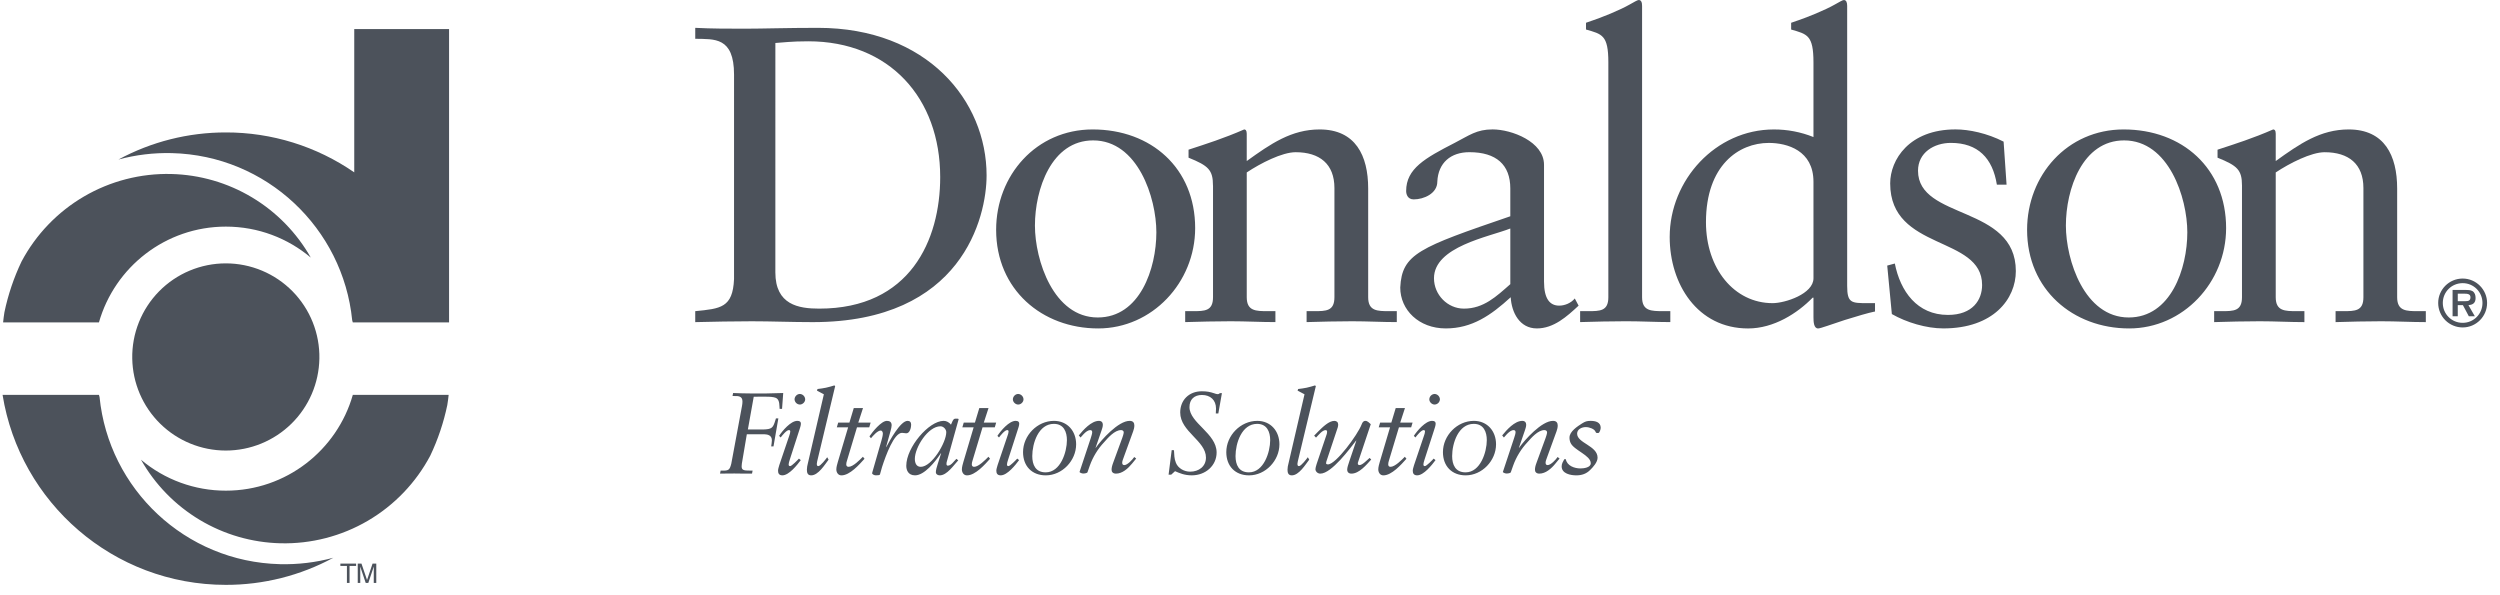
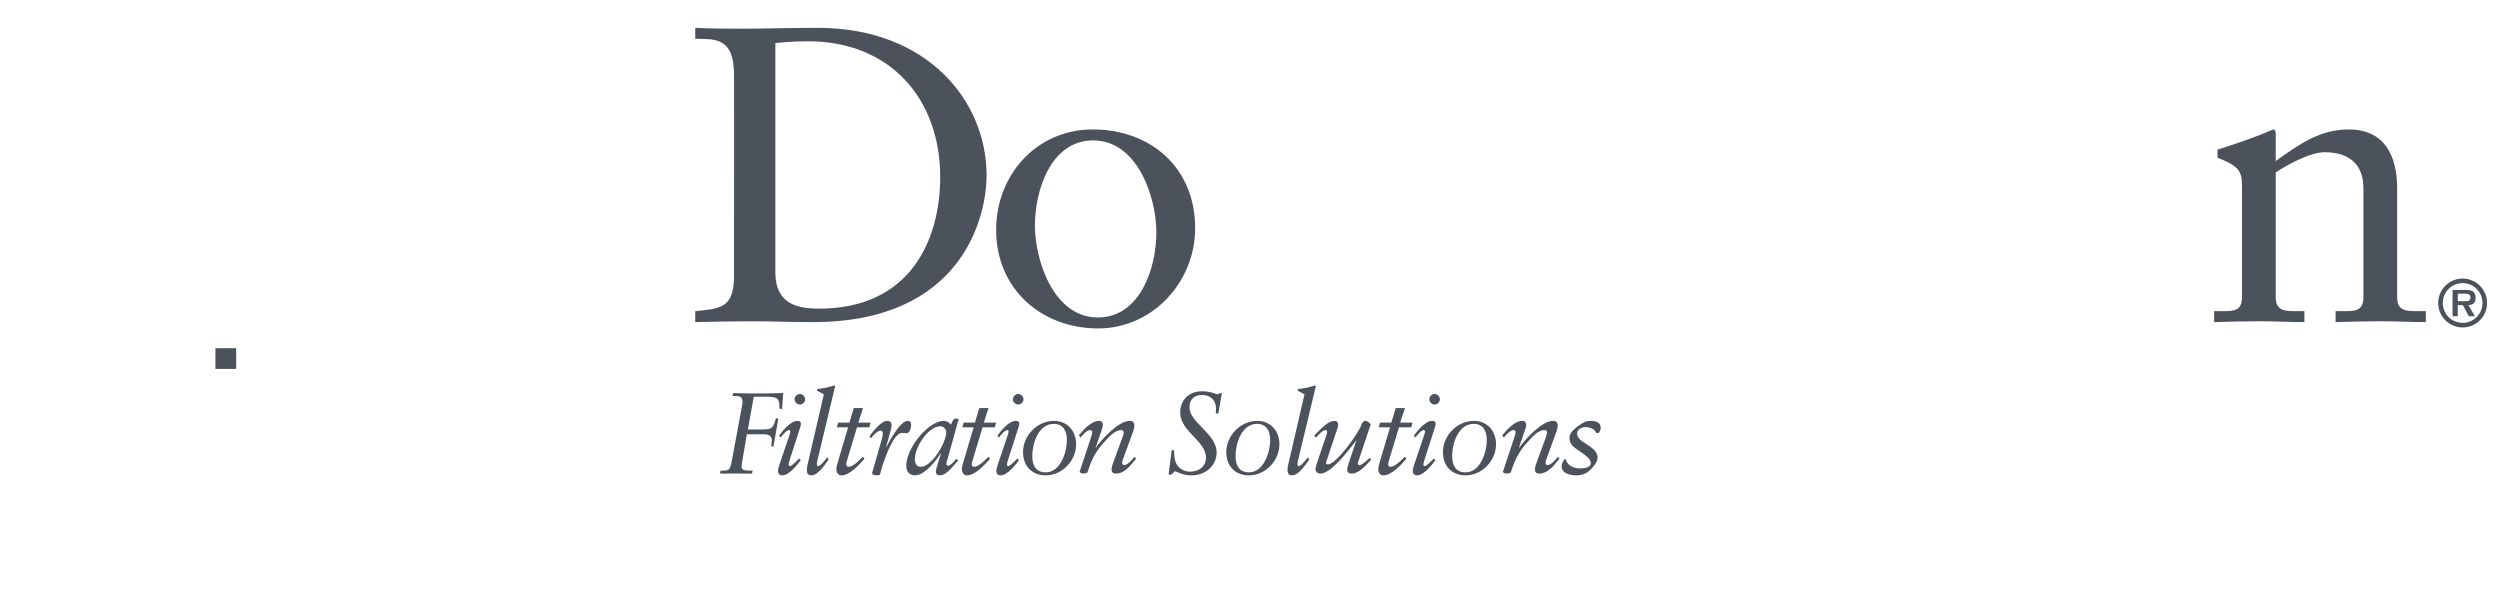
<svg xmlns="http://www.w3.org/2000/svg" width="189" height="45" viewBox="0 0 189 45" fill="none">
  <path fill-rule="evenodd" clip-rule="evenodd" d="M54.48 35.579H54.584C55.081 35.587 55.161 35.536 55.283 35.065L56.094 30.699C56.117 30.587 56.129 30.473 56.13 30.359C56.13 29.975 55.885 29.922 55.457 29.939H55.379L55.423 29.712C56.217 29.748 57.011 29.748 57.806 29.748C58.277 29.748 58.742 29.712 59.211 29.712L59.123 30.909H58.939C58.914 30.656 58.949 30.314 58.739 30.13C58.53 29.949 57.796 29.991 57.21 29.991H56.983L56.539 32.47H57.673C58.362 32.453 58.441 32.348 58.617 31.773L58.66 31.633H58.843L58.477 33.746H58.302C58.319 33.596 58.354 33.449 58.354 33.292C58.354 32.916 58.058 32.837 57.769 32.828H56.46L56.085 35.045C56.075 35.112 56.07 35.179 56.068 35.246C56.068 35.525 56.18 35.585 56.748 35.578H56.897L56.853 35.805C56.232 35.814 55.936 35.796 55.517 35.796C55.203 35.796 54.627 35.805 54.435 35.805L54.48 35.579ZM58.899 32.951C59.151 32.567 59.779 31.817 60.277 31.817C60.487 31.817 60.548 31.903 60.548 32.034C60.548 32.164 60.469 32.391 60.426 32.523L59.71 34.74C59.657 34.905 59.622 35.028 59.622 35.106C59.622 35.194 59.649 35.238 59.736 35.238C59.857 35.238 60.313 34.767 60.399 34.67L60.539 34.785C60.269 35.15 59.649 35.936 59.151 35.936C58.899 35.936 58.82 35.787 58.82 35.586C58.82 35.481 58.863 35.334 58.915 35.16L59.667 32.942C59.711 32.82 59.745 32.697 59.745 32.618C59.745 32.557 59.711 32.514 59.64 32.514C59.457 32.514 59.126 32.932 59.02 33.072L58.899 32.951ZM60.872 30.192C60.872 30.393 60.678 30.584 60.469 30.584C60.365 30.581 60.266 30.539 60.192 30.466C60.118 30.393 60.074 30.296 60.068 30.192C60.068 29.983 60.252 29.783 60.469 29.783C60.575 29.787 60.676 29.832 60.751 29.908C60.826 29.984 60.869 30.086 60.872 30.192ZM61.778 34.881C61.763 34.938 61.754 34.997 61.752 35.056C61.752 35.151 61.761 35.239 61.864 35.239C62.03 35.239 62.442 34.697 62.537 34.567L62.641 34.75C62.354 35.126 61.864 35.937 61.324 35.937C61.053 35.937 61.001 35.736 61.001 35.509C61.001 35.345 61.036 35.187 61.062 35.083L62.284 29.809L61.761 29.53L61.805 29.408C61.996 29.39 62.222 29.354 62.442 29.311C62.677 29.258 62.886 29.198 63.078 29.137L63.139 29.189L61.778 34.881ZM64.545 30.849H65.243L64.886 31.948H65.82L65.715 32.306H64.788L64.031 34.828C63.999 34.916 63.981 35.007 63.977 35.1C63.977 35.205 64.021 35.292 64.153 35.292C64.493 35.292 65.008 34.759 65.235 34.531L65.358 34.682C64.965 35.118 64.249 35.938 63.612 35.938C63.358 35.938 63.227 35.711 63.227 35.484C63.227 35.309 63.297 35.074 63.34 34.925L64.118 32.307H63.263L63.368 31.949H64.215L64.545 30.849ZM65.731 32.987C65.949 32.663 66.621 31.818 67.049 31.818C67.268 31.818 67.408 31.913 67.408 32.15C67.408 32.245 67.373 32.411 67.319 32.603L66.987 33.798H67.005C67.241 33.354 68.061 31.817 68.612 31.817C68.794 31.817 68.883 31.922 68.883 32.113C68.883 32.314 68.787 32.758 68.516 32.758C68.412 32.758 68.297 32.723 68.192 32.723C67.591 32.723 66.97 34.417 66.683 35.307L66.526 35.866C66.508 35.927 66.369 35.935 66.212 35.935C66.1 35.935 65.933 35.857 65.933 35.778C65.933 35.752 65.942 35.726 65.949 35.7L66.641 33.291C66.683 33.151 66.744 32.906 66.744 32.776C66.744 32.679 66.692 32.549 66.579 32.549C66.341 32.549 65.984 32.959 65.844 33.133L65.731 32.987ZM72.017 31.825C72.052 31.764 72.104 31.652 72.209 31.652H72.393C72.444 31.652 72.472 31.67 72.472 31.696C72.472 31.713 72.462 31.729 72.454 31.764L71.589 34.863C71.564 34.933 71.552 35.007 71.554 35.082C71.554 35.143 71.58 35.204 71.658 35.204C71.913 35.204 72.139 34.836 72.305 34.688L72.443 34.802C72.103 35.16 71.596 35.937 71.047 35.937C70.917 35.937 70.751 35.868 70.751 35.692C70.751 35.543 70.819 35.299 70.898 35.055L71.152 34.26H71.134L71.126 34.278H71.144L71.134 34.26C70.689 34.933 69.879 35.936 69.179 35.936C68.647 35.936 68.515 35.525 68.515 35.211C68.515 33.823 70.218 31.816 71.343 31.816C71.562 31.816 71.762 31.938 71.894 32.104L72.017 31.825ZM69.609 35.292C70.454 35.292 71.538 33.449 71.538 32.673C71.538 32.455 71.327 32.227 71.1 32.227C70.157 32.227 69.162 33.825 69.162 34.69C69.162 34.986 69.266 35.292 69.609 35.292ZM74.035 30.849H74.733L74.375 31.948H75.31L75.206 32.306H74.28L73.521 34.828C73.49 34.916 73.472 35.007 73.468 35.1C73.468 35.205 73.511 35.292 73.643 35.292C73.983 35.292 74.499 34.759 74.726 34.531L74.849 34.682C74.455 35.118 73.739 35.938 73.102 35.938C72.849 35.938 72.718 35.711 72.718 35.484C72.718 35.309 72.788 35.074 72.831 34.925L73.608 32.307H72.753L72.858 31.949H73.704L74.035 30.849ZM75.404 32.951C75.656 32.567 76.285 31.817 76.783 31.817C76.992 31.817 77.053 31.903 77.053 32.034C77.053 32.164 76.976 32.391 76.93 32.523L76.216 34.74C76.162 34.905 76.128 35.028 76.128 35.106C76.128 35.194 76.153 35.238 76.24 35.238C76.363 35.238 76.817 34.767 76.904 34.67L77.044 34.785C76.773 35.15 76.153 35.936 75.655 35.936C75.403 35.936 75.323 35.787 75.323 35.586C75.323 35.481 75.367 35.334 75.419 35.16L76.169 32.942C76.212 32.839 76.238 32.73 76.249 32.618C76.249 32.557 76.213 32.514 76.144 32.514C75.96 32.514 75.629 32.932 75.524 33.072L75.404 32.951ZM77.377 30.192C77.377 30.393 77.185 30.584 76.976 30.584C76.766 30.584 76.573 30.393 76.573 30.192C76.573 29.983 76.757 29.783 76.976 29.783C77.083 29.788 77.183 29.833 77.257 29.909C77.332 29.985 77.375 30.086 77.377 30.192ZM79.68 31.818C80.694 31.818 81.356 32.586 81.356 33.589C81.356 34.819 80.31 35.937 79.06 35.937C78.013 35.937 77.342 35.239 77.342 34.182C77.342 32.925 78.415 31.818 79.68 31.818ZM79.053 35.71C80.179 35.71 80.659 34.173 80.659 33.275C80.659 32.655 80.424 32.044 79.673 32.044C78.503 32.044 78.04 33.52 78.04 34.479C78.039 35.133 78.284 35.71 79.053 35.71ZM81.558 32.917C81.891 32.506 82.501 31.818 83.077 31.818C83.286 31.818 83.375 31.948 83.375 32.114C83.375 32.262 83.314 32.427 83.279 32.533L82.825 33.852H82.842C83.261 33.25 84.553 31.807 85.408 31.818C85.679 31.818 85.757 31.982 85.757 32.175C85.757 32.315 85.713 32.481 85.669 32.602L84.971 34.523C84.893 34.732 84.839 34.872 84.839 34.978C84.839 35.083 84.874 35.161 84.997 35.161C85.232 35.161 85.617 34.75 85.748 34.55L85.896 34.664L85.583 35.047C85.276 35.423 84.85 35.806 84.368 35.806C84.142 35.806 84.035 35.675 84.035 35.518C84.035 35.378 84.063 35.229 84.158 34.977L84.839 33.117C84.865 33.039 84.954 32.802 84.954 32.68C84.954 32.567 84.849 32.515 84.752 32.515C84.263 32.515 83.765 33.099 83.479 33.423C82.996 33.936 82.625 34.542 82.387 35.205L82.213 35.703C82.185 35.771 81.994 35.798 81.889 35.798C81.802 35.798 81.654 35.746 81.611 35.686L82.465 33.11C82.517 32.944 82.57 32.779 82.57 32.674C82.57 32.587 82.535 32.517 82.43 32.517C82.246 32.517 82.081 32.657 81.925 32.814L81.689 33.076L81.558 32.917ZM88.752 34.033C88.778 34.383 88.761 34.653 88.901 34.994C89.067 35.403 89.52 35.658 89.974 35.658C90.629 35.658 91.171 35.266 91.171 34.592C91.171 33.326 89.224 32.629 89.224 31.186C89.224 30.245 89.888 29.581 90.857 29.581C91.241 29.581 91.467 29.625 91.809 29.738C91.886 29.764 91.975 29.799 92.053 29.799C92.15 29.799 92.167 29.755 92.228 29.721H92.377L92.106 31.258H91.914C91.914 31.136 91.931 31.013 91.931 30.89C91.931 30.245 91.505 29.86 90.867 29.86C90.29 29.86 89.924 30.192 89.924 30.777C89.924 31.981 91.976 32.758 91.976 34.208C91.976 35.194 91.147 35.936 90.098 35.936C89.539 35.936 89.156 35.763 88.833 35.621L88.544 35.884H88.345L88.58 34.032L88.752 34.033ZM95.05 31.818C96.06 31.818 96.724 32.586 96.724 33.589C96.724 34.819 95.676 35.937 94.429 35.937C93.38 35.937 92.708 35.239 92.708 34.182C92.708 32.925 93.782 31.818 95.05 31.818ZM94.418 35.71C95.546 35.71 96.026 34.173 96.026 33.275C96.026 32.655 95.789 32.044 95.038 32.044C93.869 32.044 93.406 33.52 93.406 34.479C93.407 35.133 93.651 35.71 94.418 35.71ZM98.114 34.881C98.098 34.938 98.089 34.997 98.087 35.056C98.087 35.151 98.096 35.239 98.202 35.239C98.366 35.239 98.778 34.697 98.872 34.567L98.978 34.75C98.689 35.126 98.201 35.937 97.66 35.937C97.39 35.937 97.336 35.736 97.336 35.509C97.336 35.345 97.371 35.187 97.399 35.083L98.621 29.809L98.097 29.53L98.141 29.408C98.333 29.39 98.561 29.354 98.78 29.311C99.016 29.258 99.224 29.198 99.417 29.137L99.478 29.189L98.114 34.881ZM103.664 34.741C103.307 35.133 102.755 35.806 102.172 35.806C101.964 35.806 101.848 35.693 101.848 35.501C101.848 35.36 101.919 35.133 102.015 34.855L102.538 33.311H102.519C102.094 33.861 100.67 35.807 99.814 35.807C99.622 35.807 99.447 35.65 99.447 35.467C99.447 35.397 99.482 35.258 99.534 35.09L100.294 32.84C100.294 32.848 100.329 32.743 100.329 32.647C100.329 32.578 100.303 32.516 100.215 32.516C99.963 32.516 99.656 32.919 99.49 33.083L99.35 32.934L99.647 32.63C100.006 32.272 100.469 31.818 100.878 31.818C101.053 31.818 101.166 31.922 101.166 32.097C101.166 32.237 101.122 32.367 101.054 32.551L100.27 34.899C100.258 34.939 100.252 34.98 100.25 35.021C100.25 35.083 100.321 35.107 100.399 35.107C100.994 35.107 102.643 32.864 102.939 32.088C103.002 31.931 103.062 31.818 103.237 31.818C103.384 31.818 103.533 31.982 103.63 32.07L102.677 34.916C102.66 34.954 102.651 34.996 102.651 35.038C102.651 35.106 102.686 35.16 102.782 35.16C103.01 35.16 103.367 34.758 103.542 34.619L103.664 34.741ZM105.516 30.849H106.215L105.856 31.948H106.791L106.684 32.306H105.76L105 34.828C104.97 34.916 104.953 35.008 104.95 35.1C104.95 35.205 104.991 35.292 105.123 35.292C105.463 35.292 105.979 34.759 106.206 34.531L106.327 34.682C105.935 35.118 105.219 35.938 104.582 35.938C104.328 35.938 104.198 35.711 104.198 35.484C104.198 35.309 104.267 35.074 104.31 34.925L105.087 32.307H104.231L104.338 31.949H105.184L105.516 30.849ZM106.885 32.951C107.137 32.567 107.768 31.817 108.265 31.817C108.475 31.817 108.536 31.903 108.536 32.034C108.536 32.164 108.457 32.391 108.413 32.523L107.697 34.74C107.645 34.905 107.61 35.028 107.61 35.106C107.61 35.194 107.636 35.238 107.724 35.238C107.845 35.238 108.3 34.767 108.386 34.67L108.526 34.785C108.256 35.15 107.636 35.936 107.137 35.936C106.885 35.936 106.805 35.787 106.805 35.586C106.805 35.481 106.851 35.334 106.903 35.16L107.652 32.942C107.695 32.839 107.721 32.73 107.731 32.618C107.731 32.557 107.696 32.514 107.627 32.514C107.443 32.514 107.112 32.932 107.007 33.072L106.885 32.951ZM108.858 30.192C108.852 30.296 108.808 30.394 108.734 30.466C108.66 30.539 108.561 30.581 108.457 30.584C108.249 30.584 108.056 30.393 108.056 30.192C108.058 30.086 108.101 29.984 108.175 29.908C108.25 29.832 108.351 29.787 108.457 29.783C108.563 29.788 108.664 29.833 108.738 29.909C108.813 29.985 108.855 30.086 108.858 30.192ZM111.425 31.818C112.437 31.818 113.101 32.586 113.101 33.589C113.101 34.819 112.053 35.937 110.805 35.937C109.758 35.937 109.086 35.239 109.086 34.182C109.086 32.925 110.159 31.818 111.425 31.818ZM110.797 35.71C111.922 35.71 112.402 34.173 112.402 33.275C112.402 32.655 112.166 32.044 111.417 32.044C110.245 32.044 109.782 33.52 109.782 34.479C109.782 35.133 110.028 35.71 110.797 35.71ZM113.565 32.917C113.897 32.506 114.506 31.818 115.084 31.818C115.293 31.818 115.38 31.948 115.38 32.114C115.38 32.262 115.317 32.427 115.284 32.533L114.829 33.852H114.846C115.268 33.25 116.558 31.807 117.413 31.818C117.685 31.818 117.764 31.982 117.764 32.175C117.764 32.315 117.72 32.481 117.676 32.602L116.977 34.523C116.898 34.732 116.846 34.872 116.846 34.978C116.846 35.083 116.881 35.161 117.002 35.161C117.24 35.161 117.624 34.75 117.755 34.55L117.904 34.664L117.588 35.047C117.284 35.423 116.853 35.806 116.373 35.806C116.148 35.806 116.043 35.675 116.043 35.518C116.043 35.378 116.068 35.229 116.164 34.977L116.845 33.117C116.871 33.039 116.959 32.802 116.959 32.68C116.959 32.567 116.852 32.515 116.758 32.515C116.268 32.515 115.771 33.099 115.483 33.423C115.001 33.936 114.63 34.542 114.392 35.205L114.217 35.703C114.192 35.771 114 35.798 113.895 35.798C113.807 35.798 113.659 35.746 113.615 35.686L114.469 33.11C114.523 32.944 114.576 32.779 114.576 32.674C114.576 32.587 114.54 32.517 114.436 32.517C114.252 32.517 114.087 32.657 113.928 32.814L113.694 33.076L113.565 32.917ZM118.376 34.715C118.462 35.213 119.029 35.414 119.484 35.414C119.729 35.414 120.261 35.352 120.261 35.021C120.261 34.419 118.986 34.043 118.733 33.477C118.677 33.35 118.65 33.213 118.654 33.075C118.654 32.619 119.265 32.227 119.606 32.01C119.845 31.861 119.974 31.818 120.253 31.818C120.612 31.818 121.013 31.913 121.013 32.34C121.013 32.446 120.934 32.734 120.829 32.734H120.724C120.654 32.734 120.637 32.672 120.601 32.602C120.522 32.438 120.176 32.288 119.885 32.288C119.589 32.288 119.23 32.445 119.23 32.785C119.23 33.502 120.777 33.694 120.777 34.602C120.777 34.942 120.437 35.317 120.209 35.536C119.92 35.825 119.57 35.937 119.169 35.937C118.749 35.937 118.061 35.815 118.061 35.256C118.061 35.055 118.166 34.889 118.262 34.714L118.376 34.715ZM184.327 22.904C184.327 21.89 185.153 21.058 186.178 21.058C187.192 21.058 188.024 21.89 188.024 22.904C188.024 23.924 187.193 24.755 186.178 24.755C185.935 24.755 185.694 24.707 185.47 24.614C185.245 24.521 185.041 24.385 184.869 24.213C184.697 24.041 184.561 23.837 184.468 23.613C184.375 23.388 184.327 23.148 184.327 22.904ZM187.675 22.904C187.675 22.073 187.007 21.406 186.179 21.406C185.342 21.406 184.676 22.073 184.676 22.904C184.676 23.74 185.342 24.406 186.179 24.406C187.007 24.406 187.675 23.74 187.675 22.904ZM187.097 23.908H186.642L186.195 23.067H185.807V23.908H185.415V21.918H186.381C186.55 21.918 186.773 21.922 186.922 22.009C187.101 22.127 187.154 22.319 187.154 22.526C187.154 22.895 186.966 23.044 186.613 23.067L187.097 23.908ZM186.392 22.769C186.613 22.773 186.768 22.721 186.768 22.47C186.768 22.202 186.482 22.202 186.29 22.202H185.808V22.769H186.392ZM55.494 5.642C55.494 2.773 53.995 2.965 52.561 2.933V2.105C53.804 2.169 55.079 2.169 56.322 2.169C57.661 2.169 59.478 2.105 61.837 2.105C70.093 2.105 74.586 7.618 74.586 13.26C74.586 16.416 72.738 24.353 61.454 24.353C59.828 24.353 58.33 24.288 56.832 24.288C55.399 24.288 53.995 24.32 52.56 24.353V23.524C54.473 23.333 55.398 23.27 55.493 21.102L55.494 5.642ZM58.617 20.591C58.617 23.044 60.369 23.332 61.932 23.332C68.816 23.332 71.079 18.137 71.079 13.386C71.079 7.427 67.255 3.122 61.102 3.122C59.796 3.122 59.191 3.217 58.618 3.25L58.617 20.591ZM82.606 9.786C87.037 9.786 90.354 12.718 90.354 17.243C90.354 21.356 87.103 24.83 83.022 24.83C78.784 24.83 75.308 21.898 75.308 17.372C75.308 13.259 78.336 9.786 82.606 9.786ZM82.99 24.001C86.177 24.001 87.421 20.304 87.421 17.563C87.421 14.95 86.019 10.614 82.64 10.614C79.484 10.614 78.241 14.312 78.241 17.053C78.241 19.666 79.643 24.001 82.99 24.001Z" fill="#4C525B" />
-   <path fill-rule="evenodd" clip-rule="evenodd" d="M91.701 14.024C91.701 12.845 91.351 12.526 89.854 11.921V11.316C91.225 10.868 92.531 10.454 94.061 9.785C94.156 9.785 94.253 9.849 94.253 10.104V12.175C96.069 10.868 97.631 9.786 99.766 9.786C102.475 9.786 103.434 11.762 103.434 14.249V22.471C103.434 23.523 104.133 23.523 105.027 23.523H105.598V24.351C104.484 24.351 103.369 24.287 102.221 24.287C101.073 24.287 99.928 24.318 98.779 24.351V23.523H99.353C100.244 23.523 100.883 23.523 100.883 22.471V14.216C100.883 12.399 99.766 11.507 97.95 11.507C96.93 11.507 95.303 12.337 94.254 13.037V22.471C94.254 23.523 94.954 23.523 95.847 23.523H96.421V24.351C95.304 24.351 94.191 24.287 93.043 24.287C91.895 24.287 90.747 24.318 89.6 24.351V23.523H90.174C91.066 23.523 91.704 23.523 91.704 22.471V14.024H91.701ZM119.342 23.107C118.449 23.937 117.461 24.829 116.186 24.829C114.879 24.829 114.274 23.618 114.209 22.471C112.711 23.842 111.279 24.829 109.301 24.829C107.262 24.829 105.859 23.427 105.859 21.737C105.986 19.186 107.293 18.71 114.179 16.35V14.246C114.179 12.461 113.125 11.505 111.085 11.505C109.683 11.505 108.726 12.301 108.661 13.736C108.661 14.628 107.643 15.074 106.879 15.074C106.399 15.074 106.305 14.66 106.305 14.438C106.305 12.747 107.739 11.951 109.971 10.803C111.085 10.23 111.626 9.783 112.839 9.783C114.273 9.783 116.728 10.708 116.728 12.461V21.29C116.728 22.598 117.173 23.106 117.876 23.106C118.29 23.106 118.767 22.916 119.054 22.564L119.342 23.107ZM114.18 17.275C112.553 17.913 108.409 18.646 108.409 21.037C108.409 22.279 109.43 23.332 110.672 23.332C112.17 23.332 113.126 22.407 114.18 21.483V17.275ZM119.458 23.523H120.06C120.956 23.523 121.591 23.523 121.591 22.471V4.717C121.591 2.644 121.115 2.582 119.902 2.231V1.721C121.177 1.306 122.515 0.732 123.185 0.351C123.536 0.158 123.79 0 123.887 0C124.079 0 124.141 0.19 124.141 0.446V22.471C124.141 23.522 124.842 23.522 125.735 23.522H126.276V24.35C125.193 24.35 124.078 24.286 122.93 24.286C121.782 24.286 120.634 24.317 119.457 24.35L119.458 23.523ZM139.646 21.611C139.646 22.918 139.968 22.918 141.21 22.918H141.751V23.555H141.72C141.242 23.651 140.381 23.907 139.457 24.194C138.469 24.513 137.639 24.831 137.449 24.831C137.129 24.831 137.098 24.354 137.098 23.97V22.504H137.035C135.887 23.683 134.1 24.831 132.158 24.831C128.331 24.831 126.229 21.484 126.229 17.916C126.229 13.612 129.703 9.787 134.1 9.787C135.127 9.783 136.145 9.978 137.098 10.361V4.719C137.098 2.646 136.621 2.584 135.41 2.233V1.723C136.683 1.308 138.023 0.734 138.693 0.353C139.043 0.161 139.296 0.002 139.394 0.002C139.584 0.002 139.646 0.193 139.646 0.448V21.611ZM137.098 13.738C137.098 11.378 135.121 10.805 133.719 10.805C131.456 10.805 128.971 12.495 128.971 16.798C128.971 20.304 131.106 22.918 134.008 22.918C134.964 22.918 137.099 22.216 137.099 21.037L137.098 13.738ZM143.249 19.922C143.665 22.025 144.937 23.808 147.265 23.808C149.146 23.808 149.847 22.662 149.847 21.546C149.847 17.785 142.898 18.996 142.898 13.864C142.898 12.079 144.333 9.783 147.839 9.783C148.86 9.783 150.231 10.071 151.473 10.708L151.696 13.959H150.963C150.643 11.952 149.527 10.803 147.487 10.803C146.212 10.803 145.002 11.536 145.002 12.907C145.002 16.636 152.397 15.488 152.397 20.493C152.397 22.598 150.707 24.828 146.914 24.828C145.639 24.828 144.139 24.381 143.024 23.743L142.674 20.078L143.249 19.922ZM160.547 9.786C164.978 9.786 168.294 12.718 168.294 17.243C168.294 21.356 165.042 24.83 160.963 24.83C156.724 24.83 153.248 21.898 153.248 17.372C153.248 13.259 156.277 9.786 160.547 9.786ZM160.931 24.001C164.116 24.001 165.361 20.304 165.361 17.563C165.361 14.95 163.959 10.614 160.581 10.614C157.423 10.614 156.181 14.312 156.181 17.053C156.181 19.666 157.584 24.001 160.931 24.001Z" fill="#4C525B" />
  <path fill-rule="evenodd" clip-rule="evenodd" d="M169.494 14.024C169.494 12.845 169.145 12.526 167.646 11.921V11.316C169.015 10.868 170.324 10.454 171.853 9.785C171.949 9.785 172.045 9.849 172.045 10.104V12.175C173.861 10.868 175.424 9.786 177.56 9.786C180.269 9.786 181.225 11.762 181.225 14.249V22.472C181.225 23.523 181.927 23.523 182.818 23.523H183.392V24.352C182.275 24.352 181.16 24.287 180.015 24.287C178.867 24.287 177.719 24.318 176.57 24.352V23.523H177.144C178.037 23.523 178.674 23.523 178.674 22.472V14.216C178.674 12.399 177.56 11.508 175.742 11.508C174.723 11.508 173.097 12.337 172.045 13.037V22.472C172.045 23.523 172.746 23.523 173.64 23.523H174.213V24.352C173.097 24.352 171.982 24.287 170.834 24.287C169.686 24.287 168.538 24.318 167.39 24.352V23.523H167.963C168.857 23.523 169.494 23.523 169.494 22.472V14.024ZM16.286 26.323H17.855V27.893H16.286V26.323Z" fill="#4C525B" />
-   <path fill-rule="evenodd" clip-rule="evenodd" d="M9.998 27.109C9.981 26.169 10.152 25.236 10.5 24.364C10.848 23.491 11.367 22.697 12.025 22.026C12.684 21.357 13.469 20.824 14.336 20.461C15.202 20.098 16.132 19.911 17.072 19.911C18.011 19.911 18.941 20.098 19.807 20.461C20.674 20.824 21.459 21.357 22.118 22.026C22.776 22.697 23.295 23.491 23.643 24.364C23.991 25.236 24.162 26.169 24.145 27.109C24.113 28.963 23.354 30.732 22.031 32.032C20.708 33.332 18.927 34.061 17.072 34.061C15.216 34.061 13.435 33.332 12.112 32.032C10.789 30.732 10.03 28.963 9.998 27.109ZM26.781 2.198V13.03C23.929 11.059 20.543 10.006 17.076 10.012C14.239 10.008 11.447 10.712 8.951 12.061C10.266 11.705 11.626 11.541 12.988 11.575C20.153 11.75 25.932 17.259 26.626 24.212C26.643 24.266 26.656 24.32 26.672 24.373H33.949V2.198H26.781ZM7.48 24.373C8.671 20.194 12.515 17.132 17.076 17.132C19.521 17.132 21.76 18.013 23.496 19.474C22.434 17.599 20.904 16.031 19.056 14.924C17.207 13.816 15.104 13.206 12.949 13.154C10.633 13.097 8.345 13.687 6.345 14.857C4.345 16.027 2.71 17.732 1.624 19.779C1.044 20.998 0.611 22.282 0.335 23.603C0.294 23.858 0.26 24.114 0.235 24.373H7.48ZM21.165 42.651C14 42.476 8.219 36.968 7.526 30.015L7.48 29.854H0.195C1.505 37.997 8.564 44.216 17.076 44.216C19.913 44.22 22.705 43.516 25.2 42.166C23.886 42.522 22.526 42.685 21.165 42.651ZM26.673 29.853C25.48 34.032 21.637 37.094 17.076 37.094C14.726 37.097 12.452 36.268 10.657 34.752C11.719 36.627 13.248 38.195 15.097 39.303C16.945 40.41 19.049 41.02 21.203 41.072C23.52 41.129 25.807 40.539 27.808 39.369C29.808 38.199 31.443 36.494 32.529 34.447C33.108 33.227 33.54 31.943 33.816 30.622C33.858 30.368 33.891 30.112 33.918 29.853H26.673ZM25.733 42.609H26.921V42.784H26.426V44.072H26.227V42.784H25.733V42.609ZM28.256 44.072V43.207C28.256 43.164 28.26 42.979 28.26 42.842H28.256L27.843 44.071H27.649L27.236 42.845H27.233C27.233 42.979 27.236 43.164 27.236 43.207V44.072H27.045V42.609H27.328L27.747 43.846H27.749L28.165 42.609H28.447V44.072H28.256Z" fill="#4C525B" />
</svg>